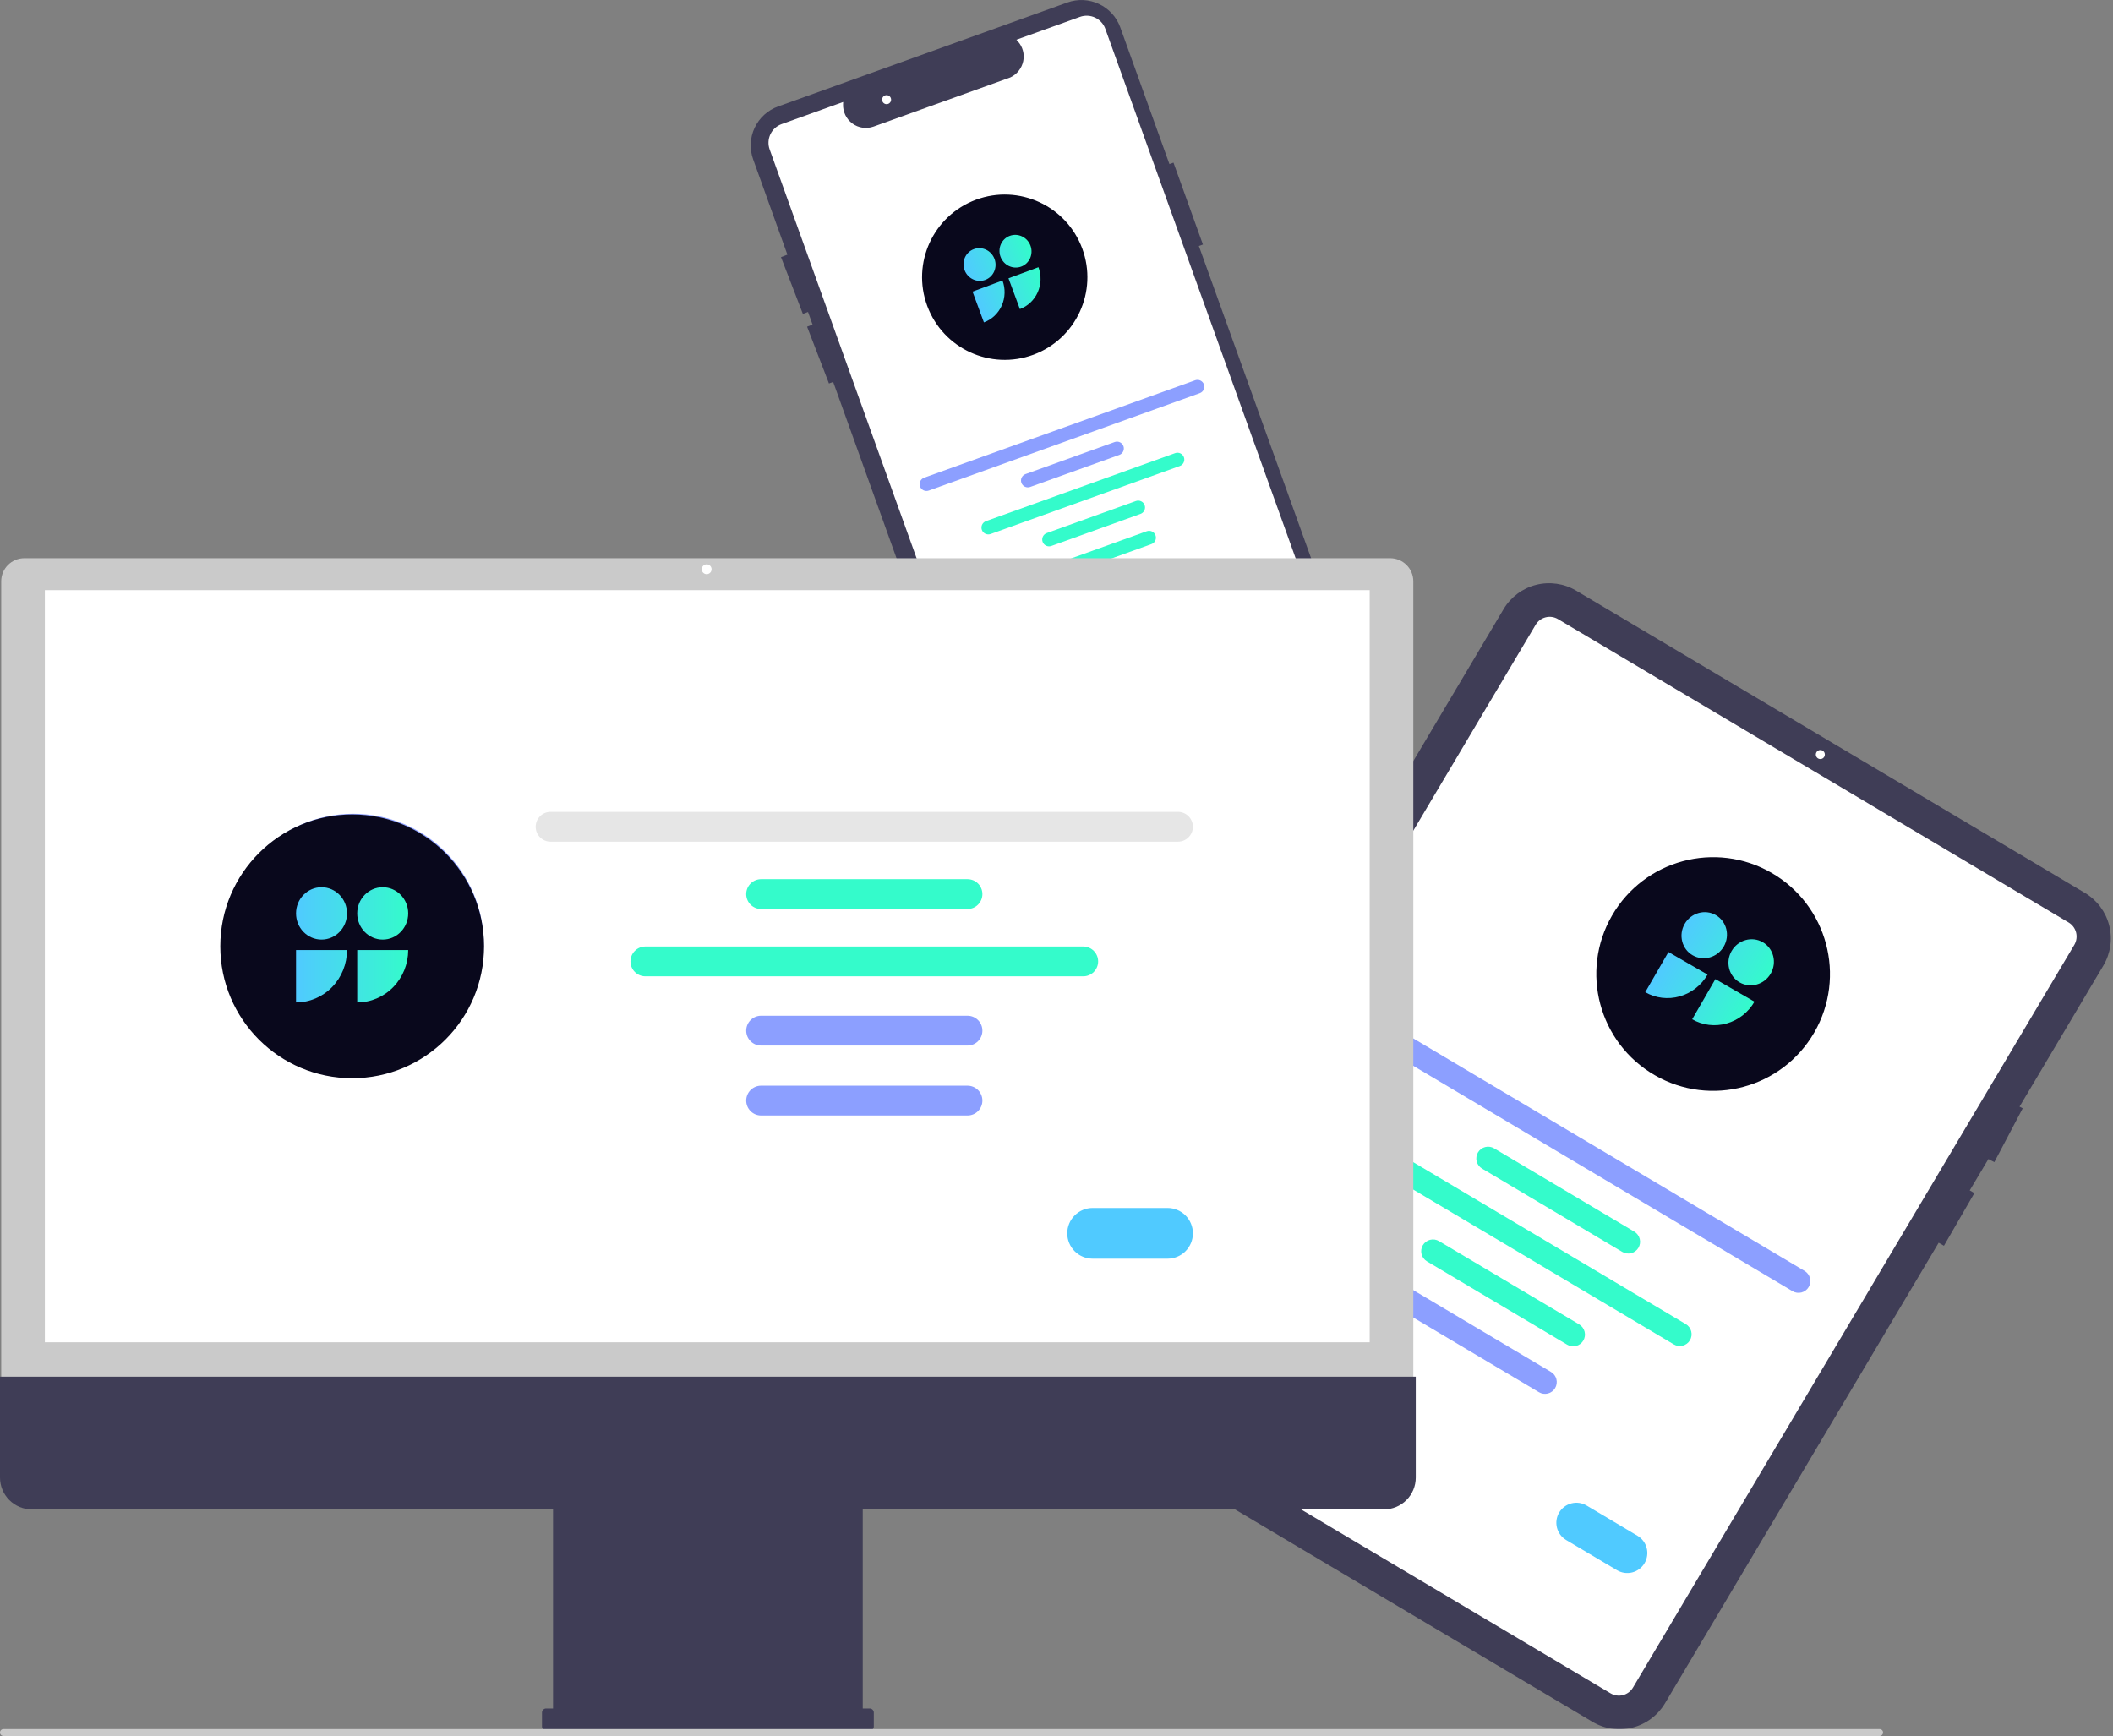
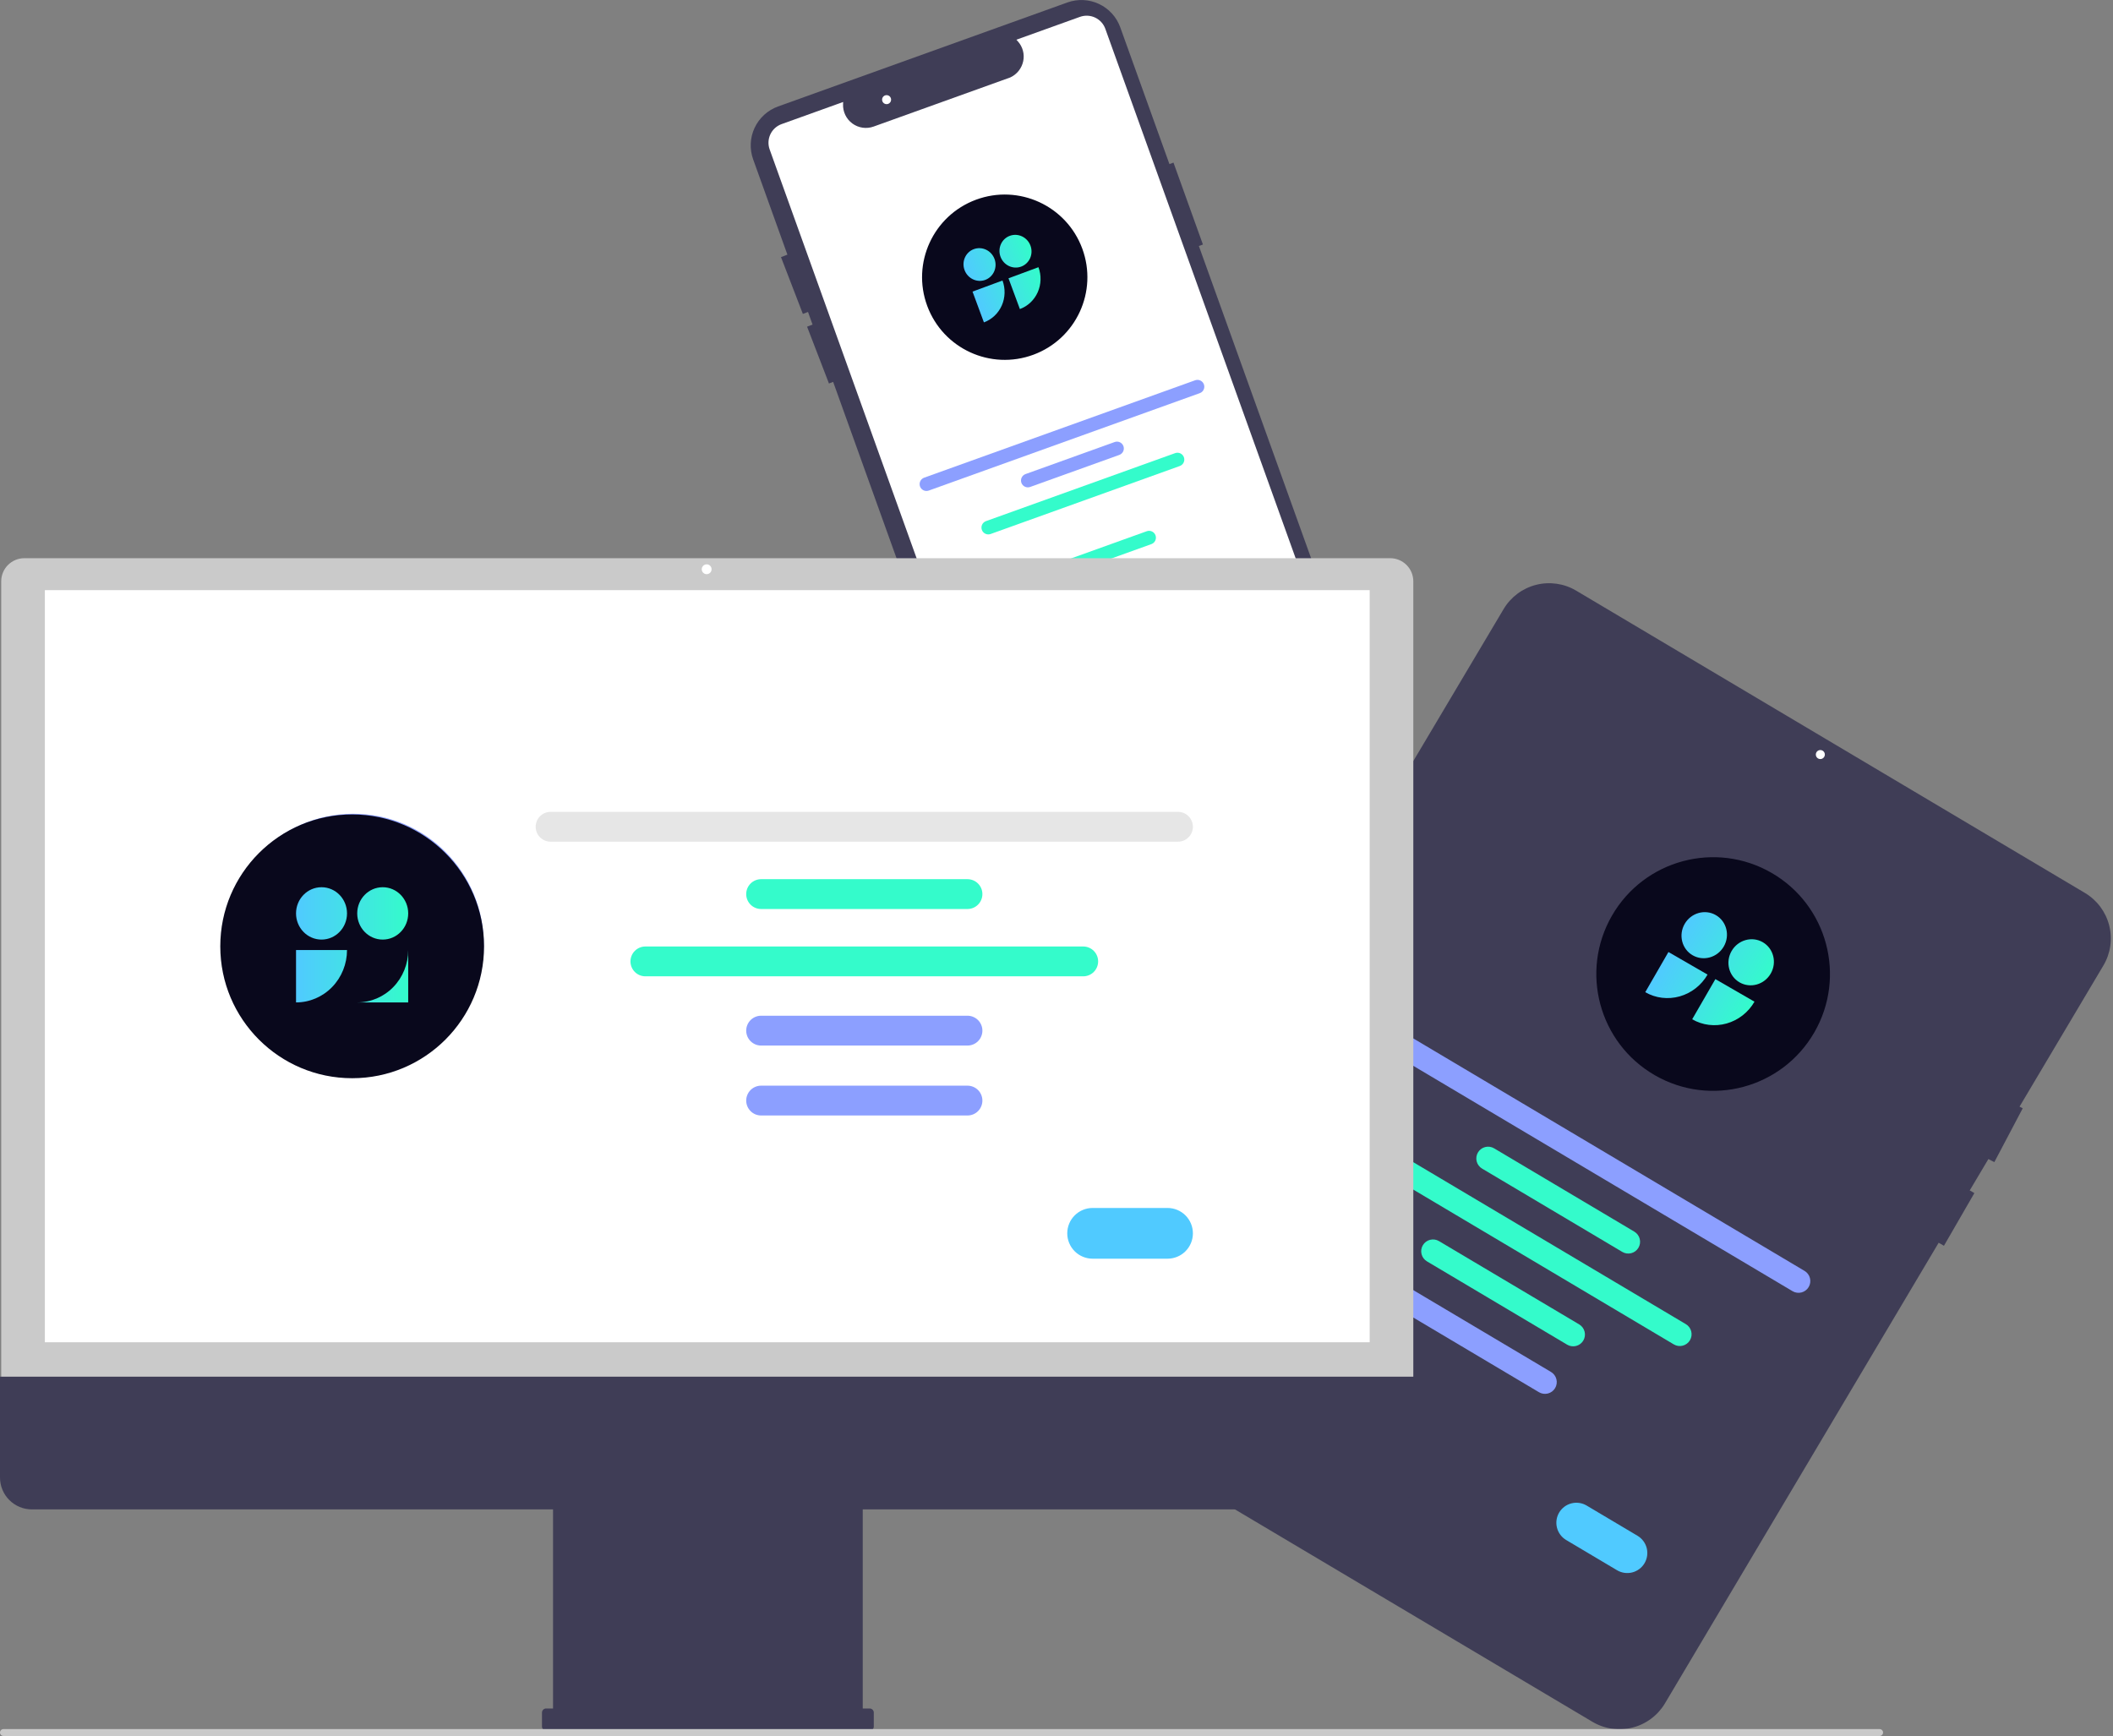
<svg xmlns="http://www.w3.org/2000/svg" width="729" height="599" viewBox="0 0 729 599" fill="none">
  <rect x="0" y="0" width="729" height="599" fill="#808080" stroke="none" />
  <g clip-path="url(#clip0_716_726)">
    <path d="M468.84 238.498L413.616 84.867L415.017 84.364L404.86 56.107L403.46 56.611L386.504 9.441C385.871 7.68 384.897 6.06 383.637 4.675C382.378 3.289 380.858 2.166 379.165 1.368C377.471 0.57 375.637 0.113 373.767 0.024C371.897 -0.065 370.028 0.215 368.267 0.848L268.434 36.733C266.672 37.367 265.052 38.341 263.667 39.6C262.282 40.859 261.158 42.379 260.36 44.072C259.562 45.766 259.105 47.6 259.016 49.47C258.927 51.34 259.207 53.209 259.84 54.971L271.662 87.86L269.45 88.712L276.997 108.309L278.768 107.627L280.335 111.986L278.45 112.712L285.997 132.309L287.44 131.753L342.176 284.027C342.806 285.791 343.779 287.413 345.037 288.801C346.296 290.188 347.816 291.313 349.511 292.111C351.205 292.91 353.04 293.366 354.911 293.453C356.783 293.541 358.652 293.258 360.414 292.621L460.246 256.736C463.801 255.453 466.703 252.813 468.314 249.394C469.925 245.975 470.114 242.056 468.84 238.498Z" fill="#3F3D56" />
    <path d="M355.164 287.558C353.758 287.555 352.388 287.119 351.238 286.309C350.089 285.5 349.217 284.356 348.74 283.033L265.535 51.559C264.923 49.854 265.012 47.976 265.784 46.337C266.557 44.698 267.948 43.433 269.653 42.821L290.894 35.185L290.862 35.928C290.808 37.218 291.072 38.502 291.63 39.666C292.188 40.831 293.025 41.84 294.065 42.604C295.105 43.369 296.318 43.867 297.595 44.053C298.873 44.239 300.177 44.107 301.392 43.671L348.533 26.726C349.671 26.204 350.67 25.423 351.45 24.443C352.229 23.464 352.767 22.315 353.021 21.09C353.271 19.884 353.233 18.637 352.91 17.449C352.586 16.261 351.987 15.166 351.16 14.255L350.662 13.701L372.603 5.814C374.308 5.204 376.186 5.295 377.824 6.067C379.462 6.839 380.728 8.229 381.342 9.932L460.727 230.778C462.347 235.302 462.107 240.284 460.058 244.631C458.01 248.978 454.321 252.335 449.8 253.966L357.479 287.152C356.737 287.419 355.954 287.557 355.164 287.558Z" fill="white" />
    <path d="M347.031 123.377C361.943 123.377 374.031 111.289 374.031 96.377C374.031 81.465 361.943 69.377 347.031 69.377C332.12 69.377 320.031 81.465 320.031 96.377C320.031 111.289 332.12 123.377 347.031 123.377Z" fill="#FF8C06" />
    <path d="M413.941 135.641L320.439 169.251C320.147 169.356 319.837 169.404 319.527 169.389C319.217 169.375 318.912 169.3 318.631 169.168C318.35 169.036 318.098 168.849 317.888 168.62C317.679 168.39 317.518 168.121 317.413 167.829C317.308 167.537 317.261 167.227 317.276 166.916C317.291 166.606 317.367 166.302 317.5 166.021C317.633 165.74 317.819 165.488 318.05 165.28C318.28 165.071 318.549 164.91 318.841 164.806L412.344 131.196C412.933 130.986 413.581 131.018 414.146 131.285C414.711 131.552 415.148 132.033 415.359 132.621C415.571 133.21 415.54 133.858 415.275 134.424C415.009 134.99 414.529 135.428 413.941 135.641Z" fill="#8C9FFF" />
    <path d="M386.171 156.952L355.415 168.007C355.123 168.113 354.813 168.16 354.503 168.145C354.193 168.131 353.888 168.055 353.607 167.923C353.326 167.791 353.074 167.605 352.865 167.375C352.656 167.146 352.494 166.877 352.389 166.585C352.284 166.293 352.238 165.982 352.253 165.672C352.268 165.362 352.344 165.058 352.476 164.777C352.609 164.496 352.796 164.244 353.026 164.036C353.256 163.827 353.525 163.666 353.817 163.562L384.573 152.506C385.162 152.295 385.812 152.325 386.378 152.592C386.945 152.859 387.382 153.341 387.594 153.93C387.806 154.52 387.775 155.169 387.508 155.736C387.241 156.302 386.76 156.74 386.171 156.952Z" fill="#8C9FFF" />
-     <path d="M393.487 177.303L362.731 188.358C362.439 188.463 362.13 188.51 361.82 188.495C361.51 188.48 361.206 188.405 360.925 188.272C360.645 188.14 360.393 187.954 360.184 187.725C359.976 187.495 359.814 187.227 359.71 186.935C359.605 186.643 359.558 186.333 359.573 186.023C359.588 185.714 359.663 185.41 359.796 185.129C359.928 184.849 360.114 184.597 360.343 184.388C360.573 184.18 360.841 184.018 361.133 183.913L391.889 172.858C392.478 172.646 393.128 172.677 393.694 172.944C394.261 173.211 394.698 173.692 394.91 174.282C395.122 174.871 395.091 175.521 394.824 176.087C394.557 176.654 394.076 177.091 393.487 177.303Z" fill="#34FBCB" />
    <path d="M397.234 187.727L366.479 198.782C366.187 198.888 365.877 198.935 365.566 198.921C365.256 198.907 364.951 198.831 364.67 198.699C364.389 198.567 364.137 198.381 363.928 198.151C363.719 197.921 363.557 197.653 363.452 197.36C363.347 197.068 363.3 196.758 363.315 196.448C363.33 196.137 363.406 195.833 363.539 195.552C363.672 195.271 363.859 195.019 364.089 194.811C364.319 194.602 364.588 194.441 364.881 194.337L395.637 183.282C395.929 183.176 396.239 183.129 396.549 183.143C396.859 183.157 397.164 183.233 397.445 183.365C397.726 183.497 397.978 183.683 398.187 183.913C398.396 184.142 398.558 184.411 398.663 184.703C398.768 184.996 398.814 185.306 398.8 185.616C398.785 185.926 398.709 186.231 398.576 186.511C398.443 186.792 398.256 187.044 398.026 187.253C397.796 187.461 397.527 187.622 397.234 187.727Z" fill="#34FBCB" />
    <path d="M407.028 160.783L341.775 184.239C341.483 184.345 341.173 184.392 340.863 184.377C340.552 184.363 340.248 184.288 339.967 184.156C339.686 184.024 339.433 183.837 339.224 183.608C339.015 183.378 338.854 183.109 338.749 182.817C338.644 182.525 338.597 182.215 338.612 181.904C338.627 181.594 338.703 181.29 338.836 181.009C338.969 180.728 339.155 180.476 339.386 180.268C339.616 180.059 339.885 179.898 340.177 179.794L405.43 156.338C405.722 156.233 406.032 156.185 406.343 156.2C406.653 156.214 406.957 156.289 407.238 156.421C407.519 156.553 407.772 156.74 407.981 156.969C408.19 157.199 408.352 157.468 408.457 157.76C408.562 158.052 408.608 158.363 408.593 158.673C408.578 158.983 408.502 159.287 408.369 159.568C408.237 159.849 408.05 160.101 407.82 160.309C407.59 160.518 407.32 160.679 407.028 160.783Z" fill="#34FBCB" />
    <path d="M393.883 213.029L382.716 217.043C381.714 217.402 380.61 217.349 379.647 216.895C378.684 216.441 377.941 215.623 377.581 214.621C377.22 213.619 377.273 212.515 377.726 211.552C378.18 210.589 378.997 209.845 379.999 209.484L391.166 205.47C392.168 205.111 393.272 205.164 394.235 205.618C395.198 206.072 395.941 206.89 396.301 207.892C396.661 208.894 396.609 209.998 396.155 210.961C395.702 211.924 394.885 212.668 393.883 213.029Z" fill="#FF8C06" />
    <path d="M305.881 35.934C306.739 35.934 307.434 35.239 307.434 34.381C307.434 33.523 306.739 32.828 305.881 32.828C305.023 32.828 304.328 33.523 304.328 34.381C304.328 35.239 305.023 35.934 305.881 35.934Z" fill="white" />
    <path d="M725.695 333.101L696.755 381.801L697.855 382.381L688.055 400.961L686.015 399.881L679.575 410.711L681.175 411.631L670.675 429.811L668.855 428.761L574.425 587.681C571.949 591.84 567.923 594.847 563.233 596.041C558.542 597.235 553.569 596.52 549.405 594.051L373.855 489.741C369.696 487.265 366.689 483.24 365.495 478.549C364.3 473.858 365.016 468.885 367.485 464.721L518.755 210.141C521.232 205.983 525.257 202.976 529.948 201.782C534.638 200.588 539.611 201.303 543.775 203.771L719.325 308.081C723.483 310.559 726.488 314.584 727.682 319.275C728.876 323.965 728.162 328.937 725.695 333.101Z" fill="#3F3D56" />
-     <path d="M555.661 584.224L379.493 479.547C378.211 478.784 377.284 477.543 376.916 476.097C376.548 474.651 376.769 473.118 377.529 471.835L529.803 215.561C530.567 214.279 531.808 213.353 533.253 212.985C534.699 212.617 536.232 212.837 537.516 213.598L713.684 318.274C714.966 319.038 715.892 320.279 716.26 321.725C716.628 323.17 716.408 324.703 715.647 325.987L563.374 582.26C562.61 583.542 561.369 584.469 559.923 584.837C558.477 585.205 556.945 584.984 555.661 584.224Z" fill="white" />
    <path d="M628.03 261.885C628.887 261.885 629.583 261.19 629.583 260.332C629.583 259.475 628.887 258.779 628.03 258.779C627.172 258.779 626.477 259.475 626.477 260.332C626.477 261.19 627.172 261.885 628.03 261.885Z" fill="white" />
    <path d="M618.419 445.464L471.362 358.085C470.901 357.814 470.498 357.453 470.176 357.026C469.854 356.598 469.62 356.111 469.487 355.592C469.354 355.074 469.325 354.534 469.401 354.004C469.477 353.474 469.656 352.965 469.93 352.505C470.203 352.044 470.565 351.643 470.994 351.323C471.423 351.003 471.911 350.77 472.43 350.639C472.949 350.508 473.489 350.481 474.018 350.559C474.548 350.637 475.057 350.819 475.516 351.094L622.573 438.473C623.034 438.745 623.437 439.105 623.759 439.532C624.08 439.96 624.314 440.447 624.447 440.966C624.581 441.484 624.61 442.024 624.534 442.554C624.458 443.084 624.278 443.593 624.005 444.053C623.731 444.514 623.37 444.915 622.94 445.235C622.511 445.555 622.024 445.788 621.505 445.919C620.986 446.05 620.446 446.077 619.916 445.999C619.387 445.921 618.878 445.739 618.419 445.464Z" fill="#8C9FFF" />
    <path d="M559.697 431.925L511.326 403.183C510.867 402.911 510.466 402.55 510.146 402.122C509.826 401.695 509.594 401.208 509.462 400.691C509.33 400.173 509.301 399.635 509.378 399.106C509.454 398.578 509.634 398.069 509.906 397.61C510.179 397.151 510.54 396.75 510.968 396.43C511.395 396.111 511.882 395.878 512.399 395.747C512.917 395.615 513.455 395.587 513.984 395.663C514.512 395.739 515.021 395.919 515.48 396.192L563.851 424.933C564.31 425.206 564.711 425.567 565.03 425.994C565.35 426.422 565.583 426.908 565.714 427.426C565.846 427.943 565.875 428.482 565.798 429.01C565.722 429.539 565.542 430.047 565.269 430.506C564.997 430.965 564.636 431.366 564.209 431.686C563.781 432.005 563.294 432.238 562.777 432.369C562.259 432.501 561.721 432.53 561.193 432.453C560.664 432.377 560.156 432.197 559.697 431.925Z" fill="#34FBCB" />
    <path d="M540.68 463.932L492.309 435.19C491.382 434.639 490.712 433.743 490.446 432.698C490.18 431.653 490.34 430.545 490.891 429.618C491.442 428.691 492.338 428.021 493.383 427.755C494.428 427.489 495.536 427.648 496.463 428.199L544.834 456.94C545.293 457.213 545.694 457.574 546.013 458.001C546.333 458.429 546.566 458.915 546.697 459.433C546.829 459.95 546.858 460.489 546.781 461.017C546.705 461.546 546.525 462.054 546.252 462.513C545.98 462.972 545.619 463.373 545.192 463.693C544.764 464.012 544.277 464.245 543.76 464.376C543.242 464.508 542.704 464.537 542.176 464.46C541.647 464.384 541.139 464.204 540.68 463.932Z" fill="#34FBCB" />
    <path d="M530.939 480.325L482.568 451.584C482.107 451.312 481.705 450.952 481.384 450.524C481.063 450.096 480.83 449.609 480.697 449.091C480.565 448.573 480.536 448.034 480.612 447.505C480.688 446.975 480.868 446.466 481.141 446.007C481.414 445.547 481.775 445.146 482.204 444.826C482.632 444.506 483.12 444.273 483.638 444.142C484.156 444.011 484.696 443.983 485.225 444.06C485.754 444.138 486.262 444.319 486.722 444.593L535.093 473.334C535.554 473.606 535.957 473.966 536.279 474.394C536.601 474.822 536.835 475.309 536.968 475.827C537.101 476.346 537.131 476.885 537.055 477.415C536.979 477.945 536.799 478.455 536.525 478.915C536.252 479.375 535.89 479.777 535.461 480.097C535.032 480.417 534.544 480.65 534.025 480.781C533.506 480.912 532.966 480.939 532.436 480.861C531.907 480.783 531.398 480.601 530.939 480.325Z" fill="#8C9FFF" />
    <path d="M577.454 463.824L474.827 402.844C473.904 402.291 473.238 401.395 472.975 400.352C472.712 399.309 472.873 398.205 473.422 397.28C473.971 396.355 474.865 395.686 475.907 395.419C476.948 395.151 478.054 395.308 478.98 395.853L581.607 456.833C582.069 457.104 582.472 457.464 582.794 457.892C583.116 458.32 583.35 458.807 583.483 459.325C583.616 459.844 583.645 460.384 583.569 460.914C583.493 461.443 583.314 461.953 583.04 462.413C582.767 462.874 582.405 463.275 581.976 463.595C581.547 463.915 581.059 464.148 580.54 464.279C580.021 464.41 579.481 464.437 578.951 464.359C578.422 464.281 577.913 464.099 577.454 463.824Z" fill="#34FBCB" />
    <path d="M557.892 541.755L540.329 531.319C538.754 530.381 537.617 528.857 537.166 527.081C536.715 525.305 536.987 523.422 537.923 521.847C538.859 520.272 540.382 519.133 542.158 518.68C543.933 518.226 545.816 518.497 547.392 519.431L564.956 529.867C566.532 530.804 567.672 532.328 568.124 534.105C568.577 535.882 568.305 537.766 567.368 539.343C566.431 540.919 564.907 542.059 563.129 542.511C561.352 542.964 559.468 542.692 557.892 541.755Z" fill="#50CAFF" />
-     <path d="M590.656 372.314C610.539 372.314 626.656 356.197 626.656 336.314C626.656 316.432 610.539 300.314 590.656 300.314C570.774 300.314 554.656 316.432 554.656 336.314C554.656 356.197 570.774 372.314 590.656 372.314Z" fill="#FF8C06" />
    <path d="M0.422 482.605H487.603V200.557C487.6 198.443 486.76 196.417 485.265 194.923C483.771 193.429 481.745 192.588 479.632 192.586H8.393C6.28 192.588 4.254 193.429 2.759 194.923C1.265 196.417 0.424 198.443 0.422 200.557V482.605Z" fill="#CACACA" />
    <path d="M472.553 203.611H15.477V463.102H472.553V203.611Z" fill="white" />
    <path d="M6.55376e-10 474.973V509.778C-1.57581e-05 511.221 0.284 512.649 0.836 513.982C1.388 515.315 2.198 516.527 3.218 517.547C4.238 518.567 5.45 519.377 6.783 519.929C8.116 520.481 9.544 520.765 10.987 520.765H190.802V589.454H188.413C188.226 589.454 188.04 589.491 187.867 589.562C187.694 589.634 187.536 589.739 187.404 589.872C187.271 590.004 187.166 590.162 187.094 590.335C187.023 590.508 186.986 590.694 186.986 590.881V595.659C186.986 595.846 187.023 596.032 187.094 596.205C187.166 596.378 187.271 596.535 187.404 596.668C187.536 596.8 187.694 596.906 187.867 596.977C188.04 597.049 188.226 597.086 188.413 597.086H300.04C300.227 597.086 300.413 597.049 300.586 596.977C300.759 596.906 300.916 596.8 301.049 596.668C301.182 596.535 301.287 596.378 301.358 596.205C301.43 596.032 301.467 595.846 301.467 595.659V590.881C301.467 590.694 301.43 590.508 301.358 590.335C301.287 590.162 301.182 590.004 301.049 589.872C300.916 589.739 300.759 589.634 300.586 589.562C300.413 589.491 300.227 589.454 300.04 589.454H297.651V520.765H477.466C478.908 520.765 480.337 520.481 481.67 519.929C483.003 519.377 484.215 518.567 485.235 517.547C486.255 516.527 487.064 515.315 487.617 513.982C488.169 512.649 488.453 511.221 488.453 509.778V474.973L6.55376e-10 474.973Z" fill="#3F3D56" />
    <path d="M406.411 290.394H189.957C188.593 290.394 187.284 289.851 186.319 288.887C185.355 287.922 184.812 286.613 184.812 285.249C184.812 283.884 185.355 282.575 186.319 281.61C187.284 280.646 188.593 280.104 189.957 280.104H406.411C407.776 280.104 409.085 280.646 410.049 281.61C411.014 282.575 411.556 283.884 411.556 285.249C411.556 286.613 411.014 287.922 410.049 288.887C409.085 289.851 407.776 290.394 406.411 290.394Z" fill="#E6E6E6" />
    <path d="M333.788 313.621H262.591C261.226 313.621 259.917 313.079 258.952 312.114C257.987 311.149 257.445 309.84 257.445 308.475C257.445 307.111 257.987 305.802 258.952 304.837C259.917 303.872 261.226 303.33 262.591 303.33H333.788C335.153 303.33 336.462 303.872 337.427 304.837C338.391 305.802 338.934 307.111 338.934 308.475C338.934 309.84 338.391 311.149 337.427 312.114C336.462 313.079 335.153 313.621 333.788 313.621Z" fill="#34FBCB" />
    <path d="M333.788 360.732H262.591C261.226 360.732 259.917 360.19 258.952 359.225C257.987 358.26 257.445 356.951 257.445 355.587C257.445 354.222 257.987 352.913 258.952 351.948C259.917 350.984 261.226 350.441 262.591 350.441H333.788C335.153 350.441 336.462 350.984 337.427 351.948C338.391 352.913 338.934 354.222 338.934 355.587C338.934 356.951 338.391 358.26 337.427 359.225C336.462 360.19 335.153 360.732 333.788 360.732Z" fill="#8C9FFF" />
    <path d="M333.788 384.86H262.59C261.915 384.86 261.246 384.727 260.621 384.469C259.997 384.21 259.43 383.831 258.952 383.353C258.474 382.876 258.096 382.308 257.837 381.684C257.578 381.06 257.445 380.391 257.445 379.715C257.445 379.04 257.578 378.371 257.837 377.746C258.096 377.122 258.474 376.555 258.952 376.077C259.43 375.6 259.997 375.221 260.621 374.962C261.246 374.703 261.915 374.57 262.59 374.57H333.788C334.464 374.57 335.133 374.703 335.757 374.962C336.381 375.221 336.948 375.6 337.426 376.077C337.904 376.555 338.283 377.122 338.541 377.746C338.8 378.371 338.933 379.04 338.933 379.715C338.933 380.391 338.8 381.06 338.541 381.684C338.283 382.308 337.904 382.876 337.426 383.353C336.948 383.831 336.381 384.21 335.757 384.469C335.133 384.727 334.464 384.86 333.788 384.86Z" fill="#8C9FFF" />
    <path d="M373.718 336.845H222.661C221.296 336.845 219.987 336.303 219.023 335.338C218.058 334.373 217.516 333.064 217.516 331.7C217.516 330.335 218.058 329.026 219.023 328.062C219.987 327.097 221.296 326.555 222.661 326.555H373.718C375.083 326.555 376.391 327.097 377.356 328.062C378.321 329.026 378.863 330.335 378.863 331.7C378.863 333.064 378.321 334.373 377.356 335.338C376.391 336.303 375.083 336.845 373.718 336.845Z" fill="#34FBCB" />
    <path d="M402.812 434.266H376.96C374.64 434.266 372.414 433.344 370.773 431.703C369.133 430.062 368.211 427.837 368.211 425.517C368.211 423.196 369.133 420.971 370.773 419.33C372.414 417.689 374.64 416.768 376.96 416.768H402.812C405.132 416.768 407.357 417.689 408.998 419.33C410.639 420.971 411.561 423.196 411.561 425.517C411.561 427.837 410.639 430.062 408.998 431.703C407.357 433.344 405.132 434.266 402.812 434.266Z" fill="#50CAFF" />
    <path d="M121.891 370.766C146.743 370.766 166.891 350.618 166.891 325.766C166.891 300.913 146.743 280.766 121.891 280.766C97.038 280.766 76.891 300.913 76.891 325.766C76.891 350.618 97.038 370.766 121.891 370.766Z" fill="#8C9FFF" />
    <path d="M648.481 598.942H1.187C0.872 598.941 0.57 598.815 0.348 598.592C0.125 598.369 0 598.066 0 597.751C0 597.436 0.125 597.134 0.348 596.911C0.57 596.687 0.872 596.561 1.187 596.561H648.481C648.796 596.561 649.098 596.687 649.321 596.911C649.544 597.134 649.669 597.436 649.669 597.751C649.669 598.066 649.544 598.369 649.321 598.592C649.098 598.815 648.796 598.941 648.481 598.942Z" fill="#CACACA" />
    <path d="M243.805 198.099C244.742 198.099 245.501 197.34 245.501 196.403C245.501 195.466 244.742 194.707 243.805 194.707C242.869 194.707 242.109 195.466 242.109 196.403C242.109 197.34 242.869 198.099 243.805 198.099Z" fill="white" />
    <path d="M121.5 372C146.629 372 167 351.629 167 326.5C167 301.371 146.629 281 121.5 281C96.371 281 76 301.371 76 326.5C76 351.629 96.371 372 121.5 372Z" fill="#09081C" />
    <path d="M102.133 345.851C106.798 345.851 111.273 343.947 114.572 340.559C117.871 337.171 119.724 332.575 119.724 327.784H102.133V345.851Z" fill="url(#paint0_linear_716_726)" />
    <path d="M110.929 324.17C115.786 324.17 119.724 320.126 119.724 315.137C119.724 310.148 115.786 306.104 110.929 306.104C106.071 306.104 102.133 310.148 102.133 315.137C102.133 320.126 106.071 324.17 110.929 324.17Z" fill="url(#paint1_linear_716_726)" />
-     <path d="M123.243 345.851C127.908 345.851 132.383 343.947 135.682 340.559C138.981 337.171 140.834 332.575 140.834 327.784H123.243V345.851Z" fill="url(#paint2_linear_716_726)" />
+     <path d="M123.243 345.851C127.908 345.851 132.383 343.947 135.682 340.559C138.981 337.171 140.834 332.575 140.834 327.784V345.851Z" fill="url(#paint2_linear_716_726)" />
    <path d="M132.038 324.17C136.896 324.17 140.834 320.126 140.834 315.137C140.834 310.148 136.896 306.104 132.038 306.104C127.181 306.104 123.243 310.148 123.243 315.137C123.243 320.126 127.181 324.17 132.038 324.17Z" fill="url(#paint3_linear_716_726)" />
    <path d="M570.898 370.953C590.173 382.082 614.821 375.477 625.949 356.202C637.078 336.926 630.474 312.279 611.198 301.15C591.923 290.022 567.275 296.626 556.147 315.901C545.018 335.177 551.622 359.824 570.898 370.953Z" fill="#09081C" />
    <path d="M567.624 342.319C571.203 344.385 575.478 344.906 579.509 343.768C583.54 342.63 586.997 339.926 589.119 336.251L575.625 328.46L567.624 342.319Z" fill="url(#paint4_linear_716_726)" />
    <path d="M583.972 329.584C587.698 331.735 592.51 330.377 594.72 326.55C596.929 322.723 595.7 317.877 591.973 315.725C588.247 313.574 583.435 314.932 581.226 318.759C579.017 322.586 580.246 327.432 583.972 329.584Z" fill="url(#paint5_linear_716_726)" />
    <path d="M583.816 351.667C587.395 353.734 591.67 354.255 595.701 353.117C599.733 351.979 603.189 349.275 605.311 345.6L591.818 337.809L583.816 351.667Z" fill="url(#paint6_linear_716_726)" />
    <path d="M600.165 338.933C603.891 341.084 608.703 339.726 610.912 335.899C613.122 332.072 611.892 327.225 608.166 325.074C604.44 322.923 599.628 324.281 597.418 328.108C595.209 331.935 596.439 336.781 600.165 338.933Z" fill="url(#paint7_linear_716_726)" />
    <path d="M356.538 122.382C371.307 116.915 378.848 100.511 373.381 85.742C367.914 70.973 351.51 63.432 336.741 68.899C321.973 74.365 314.432 90.769 319.898 105.538C325.365 120.307 341.769 127.848 356.538 122.382Z" fill="#09081C" />
    <path d="M339.459 111.228C342.201 110.213 344.417 108.12 345.619 105.411C346.821 102.702 346.91 99.599 345.868 96.782L335.529 100.609L339.459 111.228Z" fill="url(#paint8_linear_716_726)" />
    <path d="M339.912 96.572C342.767 95.515 344.202 92.282 343.117 89.35C342.031 86.417 338.837 84.897 335.982 85.954C333.127 87.01 331.692 90.244 332.778 93.176C333.863 96.109 337.057 97.629 339.912 96.572Z" fill="url(#paint9_linear_716_726)" />
    <path d="M351.866 106.635C354.608 105.62 356.824 103.528 358.025 100.819C359.227 98.11 359.317 95.006 358.274 92.19L347.936 96.017L351.866 106.635Z" fill="url(#paint10_linear_716_726)" />
    <path d="M352.319 91.98C355.174 90.923 356.609 87.689 355.523 84.757C354.438 81.825 351.244 80.305 348.389 81.362C345.534 82.418 344.099 85.652 345.184 88.584C346.27 91.516 349.464 93.037 352.319 91.98Z" fill="url(#paint11_linear_716_726)" />
  </g>
  <defs>
    <linearGradient id="paint0_linear_716_726" x1="102.133" y1="306.104" x2="140.834" y2="306.104" gradientUnits="userSpaceOnUse">
      <stop stop-color="#50CAFF" />
      <stop offset="1" stop-color="#34FBCB" />
    </linearGradient>
    <linearGradient id="paint1_linear_716_726" x1="102.133" y1="306.104" x2="140.834" y2="306.104" gradientUnits="userSpaceOnUse">
      <stop stop-color="#50CAFF" />
      <stop offset="1" stop-color="#34FBCB" />
    </linearGradient>
    <linearGradient id="paint2_linear_716_726" x1="102.133" y1="306.104" x2="140.834" y2="306.104" gradientUnits="userSpaceOnUse">
      <stop stop-color="#50CAFF" />
      <stop offset="1" stop-color="#34FBCB" />
    </linearGradient>
    <linearGradient id="paint3_linear_716_726" x1="102.133" y1="306.104" x2="140.834" y2="306.104" gradientUnits="userSpaceOnUse">
      <stop stop-color="#50CAFF" />
      <stop offset="1" stop-color="#34FBCB" />
    </linearGradient>
    <linearGradient id="paint4_linear_716_726" x1="585.227" y1="311.83" x2="614.913" y2="328.969" gradientUnits="userSpaceOnUse">
      <stop stop-color="#50CAFF" />
      <stop offset="1" stop-color="#34FBCB" />
    </linearGradient>
    <linearGradient id="paint5_linear_716_726" x1="585.227" y1="311.83" x2="614.913" y2="328.969" gradientUnits="userSpaceOnUse">
      <stop stop-color="#50CAFF" />
      <stop offset="1" stop-color="#34FBCB" />
    </linearGradient>
    <linearGradient id="paint6_linear_716_726" x1="585.227" y1="311.83" x2="614.913" y2="328.969" gradientUnits="userSpaceOnUse">
      <stop stop-color="#50CAFF" />
      <stop offset="1" stop-color="#34FBCB" />
    </linearGradient>
    <linearGradient id="paint7_linear_716_726" x1="585.227" y1="311.83" x2="614.913" y2="328.969" gradientUnits="userSpaceOnUse">
      <stop stop-color="#50CAFF" />
      <stop offset="1" stop-color="#34FBCB" />
    </linearGradient>
    <linearGradient id="paint8_linear_716_726" x1="330.812" y1="87.867" x2="353.558" y2="79.448" gradientUnits="userSpaceOnUse">
      <stop stop-color="#50CAFF" />
      <stop offset="1" stop-color="#34FBCB" />
    </linearGradient>
    <linearGradient id="paint9_linear_716_726" x1="330.812" y1="87.867" x2="353.558" y2="79.448" gradientUnits="userSpaceOnUse">
      <stop stop-color="#50CAFF" />
      <stop offset="1" stop-color="#34FBCB" />
    </linearGradient>
    <linearGradient id="paint10_linear_716_726" x1="330.812" y1="87.867" x2="353.558" y2="79.448" gradientUnits="userSpaceOnUse">
      <stop stop-color="#50CAFF" />
      <stop offset="1" stop-color="#34FBCB" />
    </linearGradient>
    <linearGradient id="paint11_linear_716_726" x1="330.812" y1="87.867" x2="353.558" y2="79.448" gradientUnits="userSpaceOnUse">
      <stop stop-color="#50CAFF" />
      <stop offset="1" stop-color="#34FBCB" />
    </linearGradient>
    <clipPath id="clip0_716_726">
      <rect width="728.252" height="598.943" fill="white" />
    </clipPath>
  </defs>
</svg>